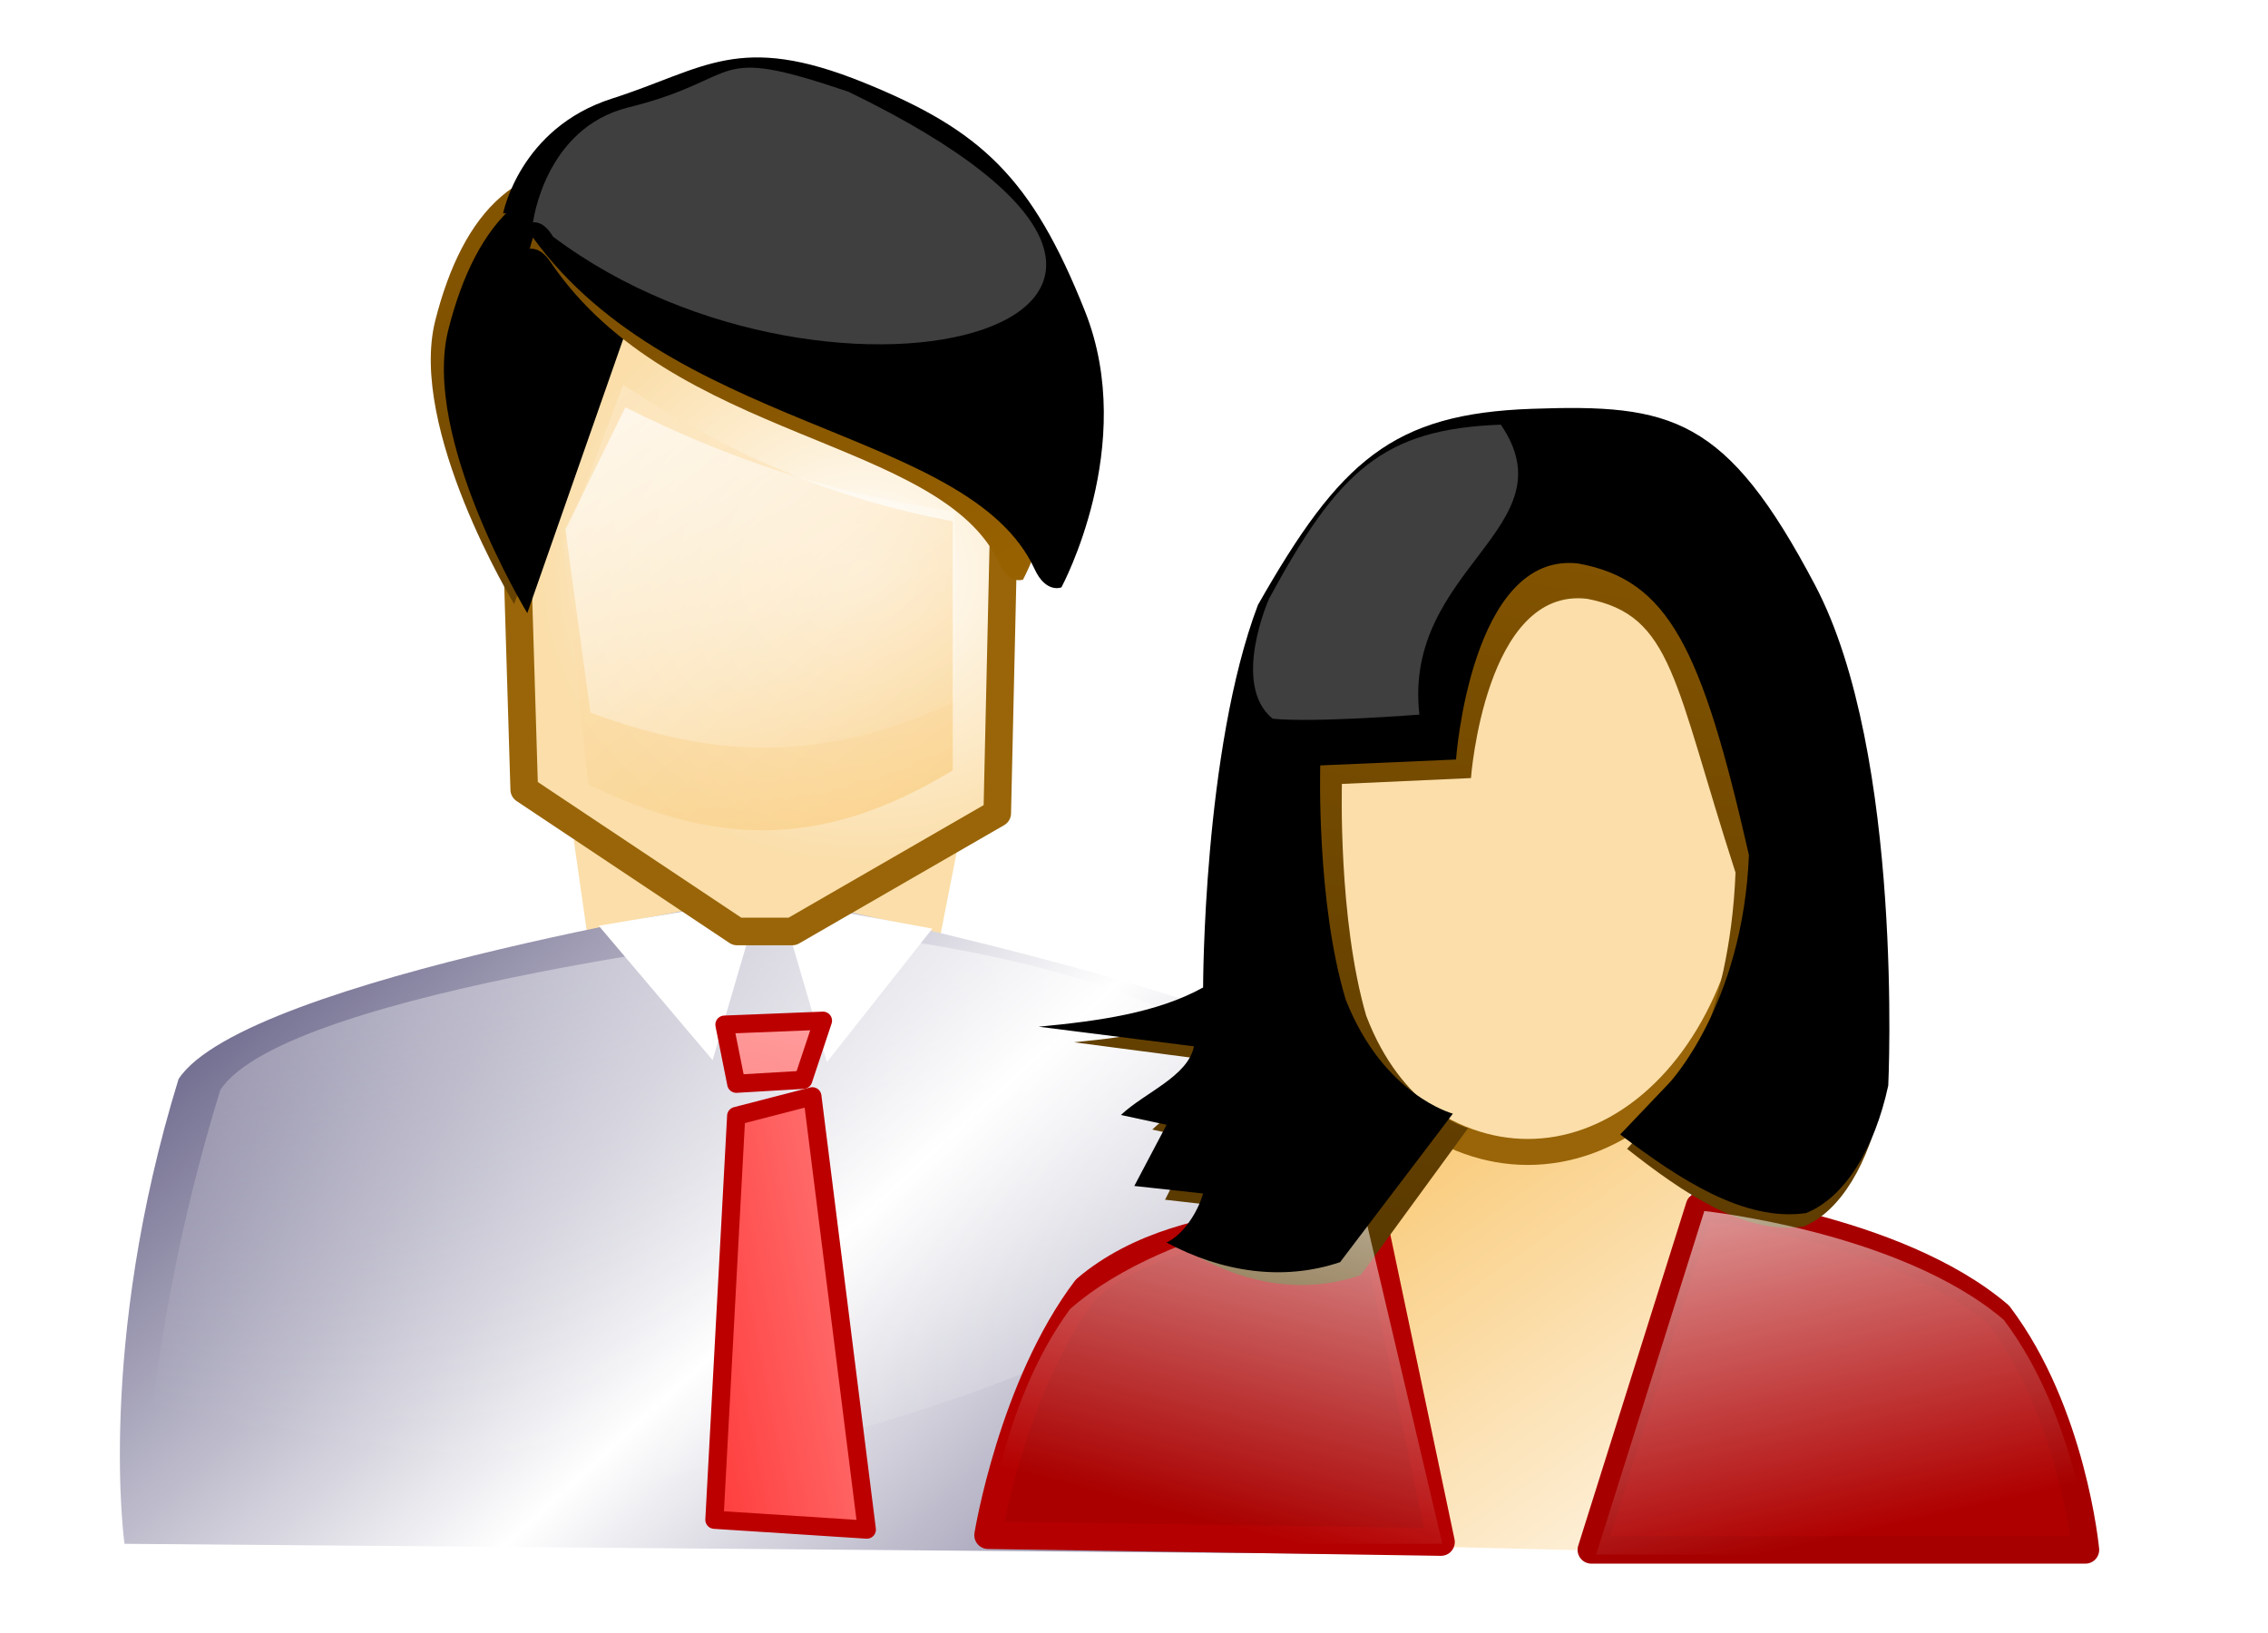
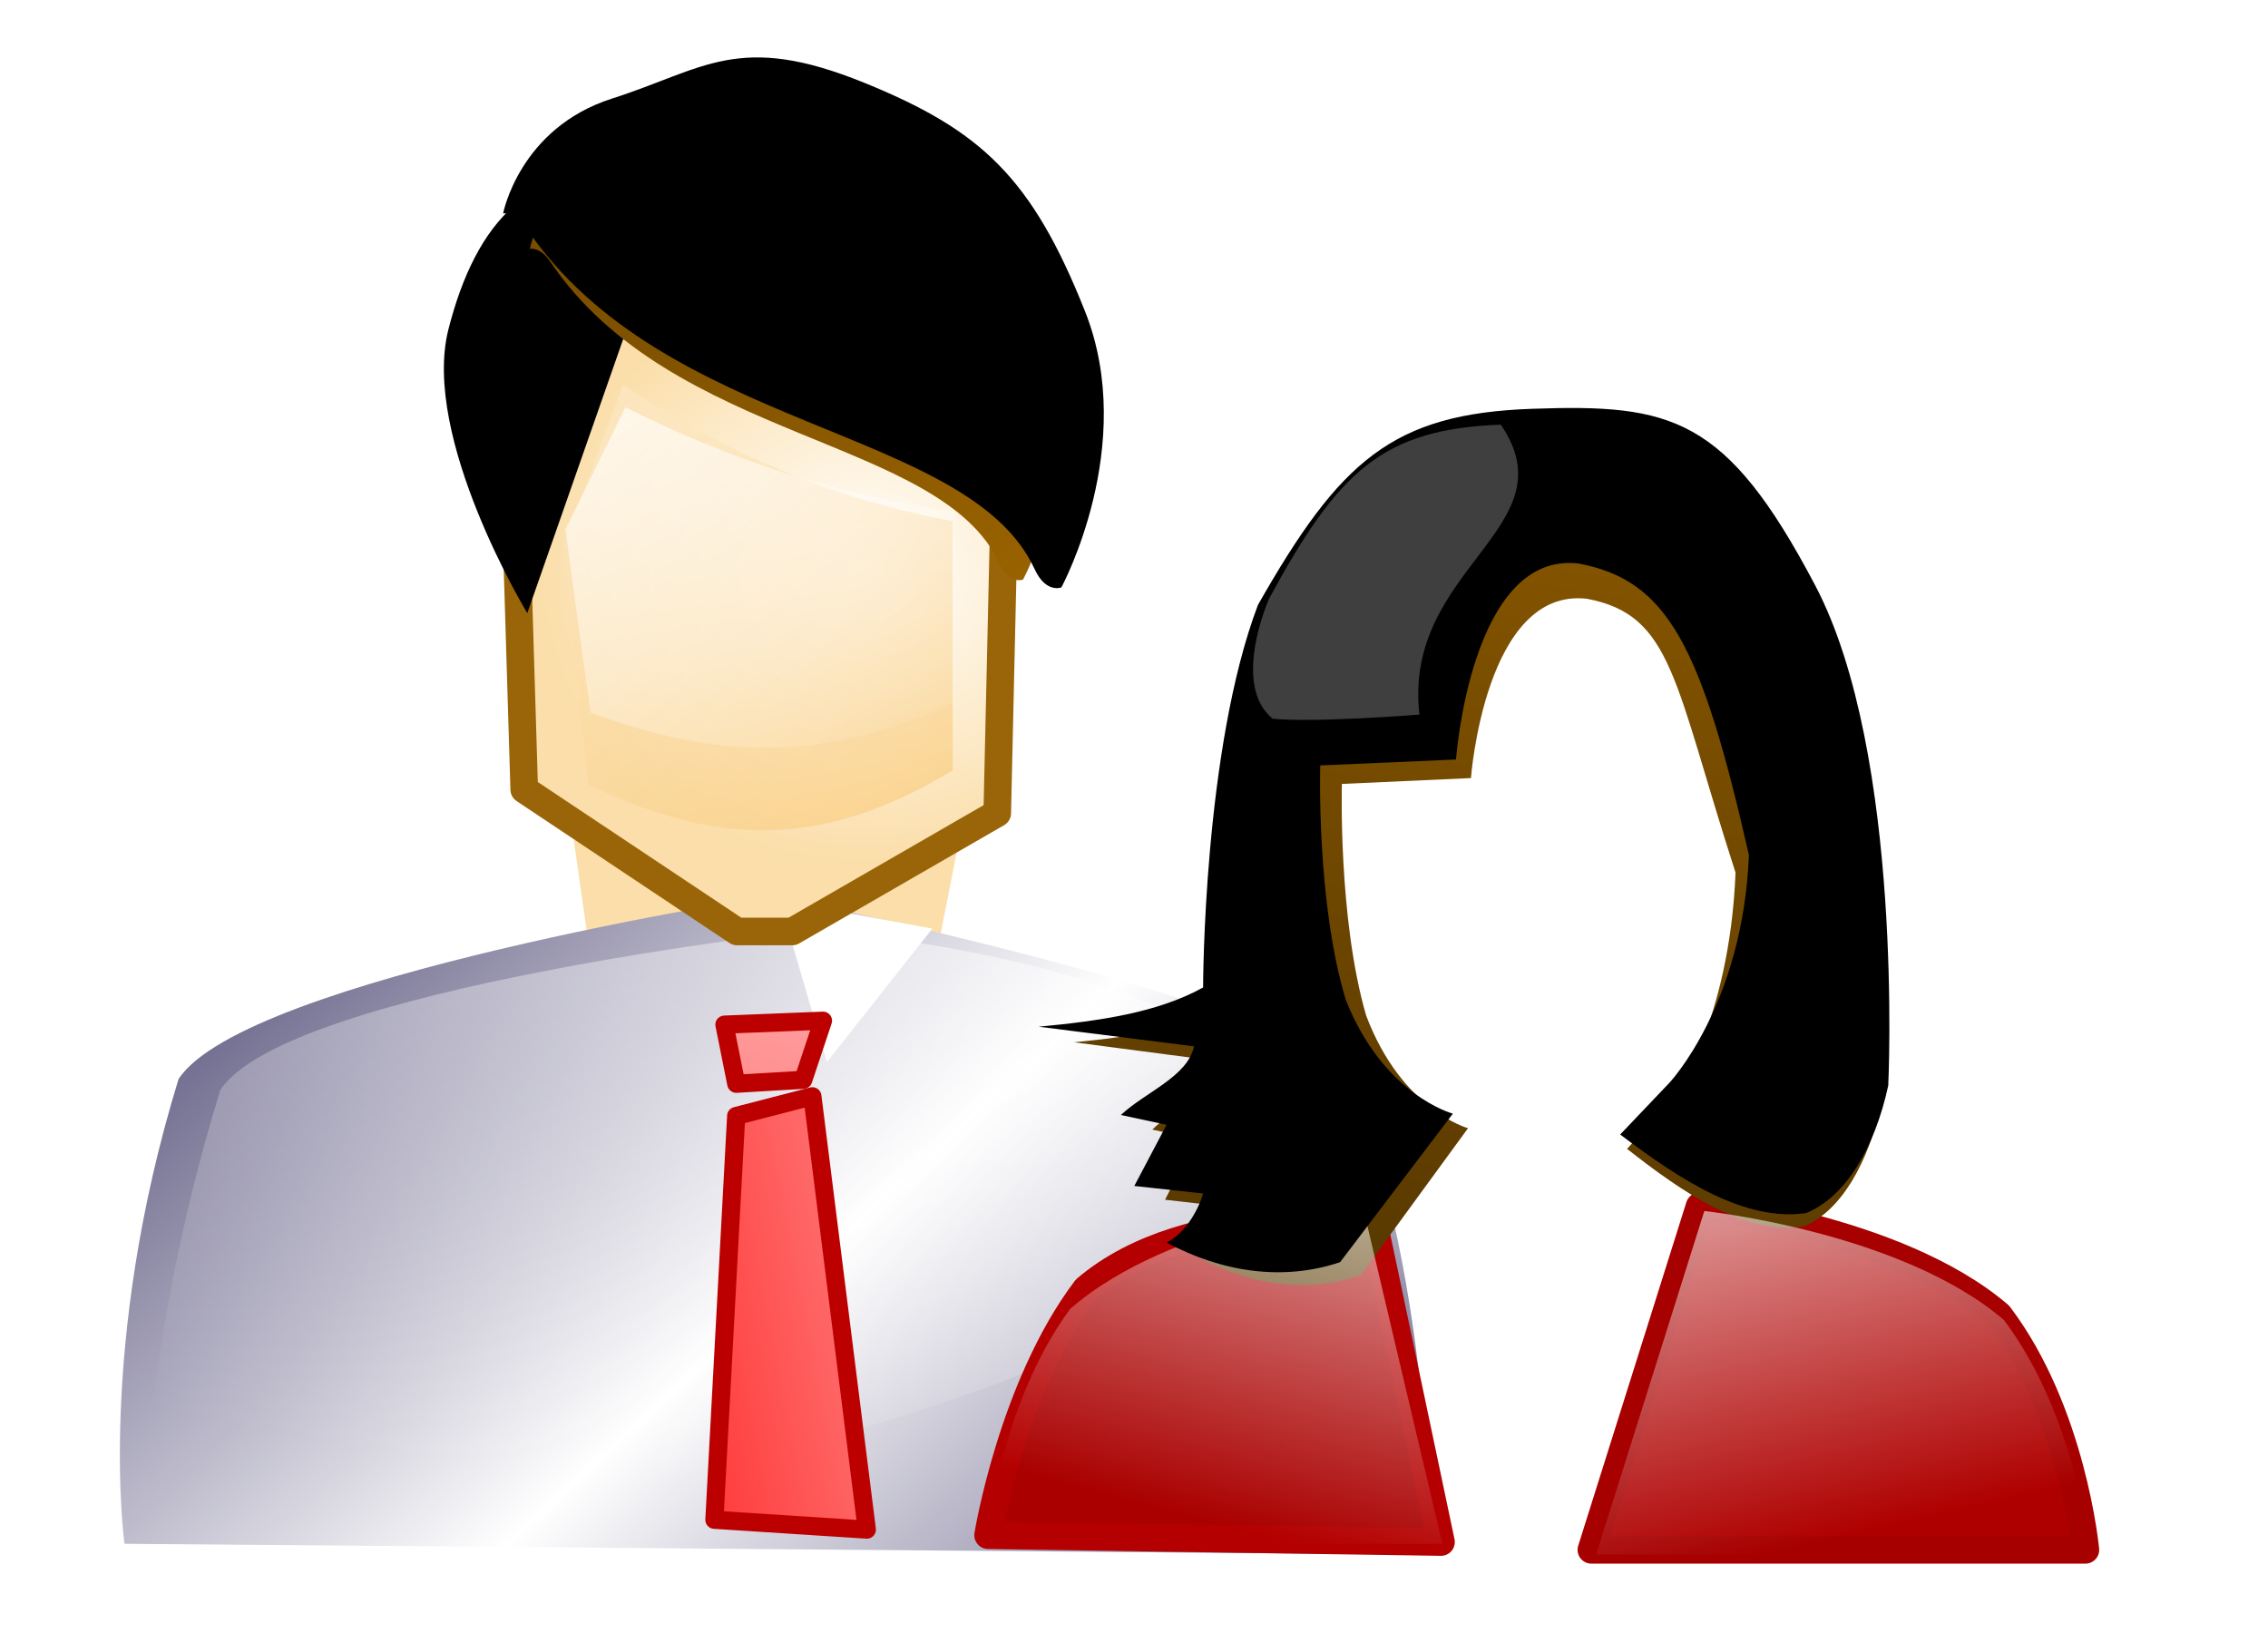
<svg xmlns="http://www.w3.org/2000/svg" xmlns:xlink="http://www.w3.org/1999/xlink" width="250" height="180">
  <title>couple</title>
  <defs>
    <linearGradient y2="0.947" x2="0.5" y1="-0.691" x1="-0.038" id="linearGradient52526" xlink:href="#linearGradient8026" />
    <linearGradient y2="0.772" x2="1" y1="-0.82" x1="-0.432" id="linearGradient52529" xlink:href="#linearGradient8026" />
    <linearGradient y2="1" x2="0.5" y1="-0.315" x1="0.698" id="linearGradient52532" xlink:href="#linearGradient21004" />
    <linearGradient y2="0.947" x2="0.527" y1="-0.691" x1="1.093" id="linearGradient52535" xlink:href="#linearGradient8026" />
    <filter id="filter52358">
      <feGaussianBlur id="feGaussianBlur52360" stdDeviation="1.113" />
    </filter>
    <linearGradient y2="1" x2="0.5" y1="-0.315" x1="0.698" id="linearGradient52515" xlink:href="#linearGradient21004" />
    <linearGradient id="linearGradient26254">
      <stop stop-color="#ffffff" id="stop26256" offset="0" />
      <stop stop-color="#fbdea9" id="stop26258" offset="1" />
    </linearGradient>
    <radialGradient r="8.915" fy="522.456" fx="1260.92" cy="522.456" cx="1260.92" gradientTransform="matrix(0.851,2.0724619e-2,-2.9292907e-2,0.939,202.939,5.192)" gradientUnits="userSpaceOnUse" id="radialGradient52513" xlink:href="#linearGradient26254" />
    <linearGradient id="linearGradient26655">
      <stop stop-color="#ffffff" offset="0" id="stop26657" />
      <stop stop-color="#f8bf5c" offset="1" id="stop26659" />
    </linearGradient>
    <linearGradient y2="-0.128" x2="0" y1="1.4" x1="0.825" id="linearGradient52542" xlink:href="#linearGradient26655" />
    <linearGradient y2="1.094" x2="0.867" y1="-0.536" x1="-0.247" id="linearGradient52569" xlink:href="#linearGradient8026" />
    <linearGradient id="linearGradient44867">
      <stop stop-color="#ffffff" offset="0" id="stop44869" />
      <stop stop-color="#f8c367" offset="1" id="stop44871" />
    </linearGradient>
    <linearGradient y2="1.094" x2="0.867" y1="-0.536" x1="-0.247" id="linearGradient52572" xlink:href="#linearGradient44867" />
    <linearGradient y2="1.542" x2="0.588" y1="-0.568" x1="-0.106" id="linearGradient52575" xlink:href="#linearGradient8026" />
    <linearGradient y2="-0.784" x2="-0.164" y1="0.924" x1="1" id="linearGradient52578" xlink:href="#linearGradient21004" />
    <filter id="filter45683" height="1.252" y="-0.126" width="1.223" x="-0.111">
      <feGaussianBlur id="feGaussianBlur45685" stdDeviation="1.01" />
    </filter>
    <linearGradient y2="-0.784" x2="-0.164" y1="0.924" x1="1" id="linearGradient52558" xlink:href="#linearGradient21004" />
    <linearGradient y2="0.5" x2="0.5" y1="0.151" x1="-0.41" id="linearGradient52582" xlink:href="#linearGradient8026" />
    <linearGradient id="linearGradient21004">
      <stop stop-color="#996200" id="stop21006" offset="0" />
      <stop stop-color="#593900" id="stop21008" offset="1" />
    </linearGradient>
    <linearGradient y2="0.844" x2="0.826" y1="-0.057" x1="-0.209" id="linearGradient52585" xlink:href="#linearGradient21004" />
    <linearGradient id="linearGradient47573">
      <stop stop-color="#ffffff" offset="0" id="stop47575" />
      <stop stop-color="#fbdea9" offset="1" id="stop47577" />
    </linearGradient>
    <radialGradient r="8.915" fy="469.465" fx="975.192" cy="469.465" cx="975.192" gradientTransform="matrix(1.335,0.1,-0.106,1.191,-564.029,-316.802)" gradientUnits="userSpaceOnUse" id="radialGradient52588" xlink:href="#linearGradient47573" />
    <linearGradient y2="-6.831" x2="5.987" y1="10.162" x1="-0.134" id="linearGradient52591" xlink:href="#linearGradient20232" />
    <linearGradient id="linearGradient20232">
      <stop stop-color="#ff2525" id="stop20234" offset="0" />
      <stop stop-color="#ffffff" id="stop20236" offset="1" />
    </linearGradient>
    <linearGradient y2="-0.796" x2="3.793" y1="1.491" x1="-0.265" id="linearGradient52596" xlink:href="#linearGradient20232" />
    <linearGradient id="linearGradient8026">
      <stop stop-color="#ffffff" id="stop8028" offset="0" />
      <stop stop-color="#ffffff" stop-opacity="0" id="stop8030" offset="1" />
    </linearGradient>
    <linearGradient y2="0.942" x2="0.438" y1="-0.89" x1="1.217" id="linearGradient52599" xlink:href="#linearGradient8026" />
    <linearGradient id="linearGradient19841">
      <stop stop-color="#4f4a75" id="stop19843" offset="0" />
      <stop stop-color="#ffffff" offset="0.5" id="stop19849" />
      <stop stop-color="#4f4a75" id="stop19845" offset="1" />
    </linearGradient>
    <linearGradient y2="0.901" x2="1.154" y1="0.225" x1="-0.087" id="linearGradient52602" xlink:href="#linearGradient19841" />
  </defs>
  <g>
    <title>Layer 1</title>
    <g id="layer1">
      <g transform="matrix(3.041,0,0,3.041,-1997.241,-970.338) " id="g52605">
        <path fill="#fbdea9" fill-rule="evenodd" stroke-width="1px" stroke-linecap="round" stroke-linejoin="round" marker-start="none" marker-mid="none" marker-end="none" stroke-miterlimit="4" stroke-dashoffset="0" d="m677.569,349.539l14.03,-0.322l-4.209,21.369l-6.839,-0.161l-2.981,-20.886z" id="path51660" />
        <path fill="url(#linearGradient52602)" fill-rule="evenodd" stroke-width="1px" d="m661.284,375.043l47.402,0.392c0,0 -0.183,-11.386 -3.134,-17.237c-1.337,-2.668 -20.763,-6.66 -20.763,-6.66c0,0 -19.153,2.978 -21.546,6.66c-2.976,9.674 -1.959,16.845 -1.959,16.845z" id="path19825" />
        <path fill="url(#linearGradient52599)" fill-rule="evenodd" stroke-width="1px" d="m661.925,375.659c21.023,-2.789 34.634,-5.608 43.396,-13.795c-1.99,-8.114 -19.238,-9.056 -19.238,-9.056c0,0 -18.935,2.107 -21.328,5.788c-2.976,9.674 -2.83,17.063 -2.83,17.063z" id="path23057" />
        <path fill="url(#linearGradient52596)" fill-rule="evenodd" stroke="#bc0000" stroke-width="0.658" stroke-linecap="round" stroke-linejoin="round" stroke-miterlimit="4" d="m683.456,359.536l-0.79,14.636l5.526,0.357l-1.974,-15.707l-2.763,0.714z" id="path19827" />
-         <path fill="#ffffff" fill-rule="evenodd" stroke-width="1px" d="m678.474,352.64l4.128,4.871l1.715,-5.858l-5.842,0.987z" id="path19831" />
        <path fill="#ffffff" fill-rule="evenodd" stroke-width="1px" d="m690.567,352.744l-3.822,4.839l-1.715,-5.858l5.536,1.02z" id="path19833" />
        <path fill="url(#linearGradient52591)" fill-rule="evenodd" stroke="#bc0000" stroke-width="0.658" stroke-linecap="round" stroke-linejoin="round" marker-start="none" marker-mid="none" marker-end="none" stroke-miterlimit="4" stroke-dashoffset="0" d="m683.03,356.225l3.572,-0.143l-0.714,2.143l-2.429,0.143l-0.429,-2.143z" id="path19829" />
        <path fill="url(#radialGradient52588)" fill-rule="evenodd" stroke="#996508" stroke-width="1px" stroke-linecap="round" stroke-linejoin="round" marker-start="none" marker-mid="none" marker-end="none" stroke-miterlimit="4" stroke-dashoffset="0" d="m675.773,347.704l7.716,5.144l2,0l7.43,-4.287l0.286,-12.574c0,0 -0.693,-8.496 -9.716,-8.573c-7.024,-0.062 -8.002,10.859 -8.002,10.859l0.286,9.43z" id="path51628" />
-         <path fill="url(#linearGradient52585)" fill-rule="evenodd" stroke-width="1px" d="m675.409,340.982c0,0 -3.858,-6.358 -2.858,-10.288c1,-3.929 3.072,-6.216 6.858,-5.43c2.889,0.6 4.858,4.001 4.858,4.001l-4.858,0.286l-4.001,11.431z" id="path51630" />
        <path fill="#000000" fill-rule="evenodd" stroke-width="1px" d="m675.884,341.309c0,0 -3.858,-6.358 -2.858,-10.288c1,-3.929 3.072,-6.216 6.859,-5.43c2.889,0.6 4.858,4.001 4.858,4.001l-4.858,0.286l-4.001,11.431z" id="path51632" />
        <path fill="url(#linearGradient52558)" fill-rule="evenodd" stroke-width="1px" filter="url(#filter45683)" d="m675.977,328.105c0,0 0.37,-0.084 0.732,0.454c4.43,6.57 14.172,6.361 16.288,10.948c0.365,0.791 0.858,0.585 0.858,0.585c0,0 2.461,-4.55 0.757,-8.847c-1.704,-4.297 -3.332,-5.81 -7.069,-7.33c-4.039,-1.643 -5.112,-0.442 -8.079,0.506c-2.966,0.948 -3.488,3.685 -3.488,3.685z" id="path51634" />
        <path fill="#000000" fill-rule="evenodd" stroke-width="1px" d="m675.008,326.823c0,0 0.418,-0.095 0.829,0.513c5.015,7.428 16.042,7.191 18.437,12.378c0.413,0.895 0.971,0.661 0.971,0.661c0,0 2.786,-5.144 0.857,-10.002c-1.929,-4.858 -3.772,-6.569 -8.002,-8.287c-4.572,-1.858 -5.787,-0.5 -9.145,0.572c-3.358,1.072 -3.948,4.167 -3.948,4.167z" id="path51636" />
-         <path fill="#3f3f3f" fill-rule="evenodd" stroke-width="1px" d="m676.091,327.148c0,0 0.365,-0.095 0.724,0.513c10.185,7.665 27.843,3.049 10.71,-5.251c-5.165,-1.751 -3.668,-0.5 -7.986,0.572c-3.03,0.752 -3.448,4.167 -3.448,4.167z" id="path51638" />
        <path opacity="0.549" fill="url(#linearGradient52572)" fill-rule="evenodd" stroke-width="1px" d="m679.359,333.036c3.802,2.499 7.603,4.146 11.948,4.941l0,9.03c-4.767,2.896 -8.629,2.726 -13.215,0.511l-0.905,-8.689l2.172,-5.793z" id="path51640" />
        <path fill="url(#linearGradient52569)" fill-rule="evenodd" stroke-width="1px" d="m679.438,333.848c3.802,1.909 7.603,3.168 11.948,3.776l0,6.9c-4.767,2.213 -8.629,2.083 -13.215,0.391l-0.905,-6.64l2.173,-4.426z" id="path51642" />
-         <path fill="url(#linearGradient52542)" fill-rule="evenodd" stroke-width="0.987px" d="m705.798,358.256l13.237,-0.322l-3.971,17.369l-6.453,-0.161l-2.813,-16.886z" id="path26264" />
        <path fill="#af0000" fill-rule="evenodd" stroke="#a70000" stroke-width="1px" stroke-linecap="round" stroke-linejoin="round" d="m718.376,362.81l-3.921,12.452l17.907,0c0,0 -0.464,-4.982 -3.133,-8.509c-3.745,-3.196 -10.853,-3.943 -10.853,-3.943z" id="path23163" />
        <path fill="#aa0000" fill-rule="evenodd" stroke="#b40000" stroke-width="1px" stroke-linecap="round" stroke-linejoin="round" d="m706.573,363.438l2.431,11.541l-16.417,-0.248c0,0 0.878,-5.396 3.547,-8.923c3.745,-3.196 10.439,-2.37 10.439,-2.37z" id="path23546" />
-         <path fill="url(#radialGradient52513)" fill-rule="evenodd" stroke="#996508" stroke-width="0.942px" stroke-linecap="round" stroke-linejoin="round" marker-start="none" marker-mid="none" marker-end="none" stroke-miterlimit="4" stroke-dashoffset="0" id="path23929" d="m720.576,349.399c0.01,4.083 -1.594,7.861 -4.204,9.907c-2.61,2.045 -5.829,2.045 -8.439,0c-2.61,-2.045 -4.214,-5.824 -4.204,-9.907c-0.01,-4.083 1.594,-7.861 4.204,-9.907c2.61,-2.045 5.829,-2.045 8.439,0c2.61,2.045 4.214,5.824 4.204,9.907z" />
        <path fill="url(#linearGradient52515)" fill-rule="evenodd" stroke-width="1px" stroke-linecap="round" stroke-linejoin="round" filter="url(#filter52358)" d="m710.09,347.287c0,0 0.514,-6.937 4.212,-6.497c3.109,0.593 3.137,2.993 5.378,9.924c-0.213,5.394 -2.246,8.173 -2.246,8.173l-1.686,1.84c2.047,1.61 4.282,3.137 6.407,2.816c1.338,-0.558 2.361,-2.301 2.834,-4.569c0,0 0.551,-11.863 -2.519,-17.926c-3.07,-6.063 -4.96,-6.503 -9.762,-6.327c-4.802,0.176 -6.613,1.845 -9.447,7.03c-1.889,5.185 -1.889,13.708 -1.889,13.708c-1.575,0.907 -3.583,1.201 -5.668,1.406l5.354,0.703c-0.211,1.083 -1.68,1.64 -2.519,2.46l1.575,0.352l-1.112,2.192l2.372,0.269c-0.184,0.674 -0.683,1.479 -1.26,1.757c1.916,1.068 4.028,1.39 5.983,0.703l3.887,-5.322c0,0 -2.393,-0.652 -3.692,-4.079c-1.023,-3.515 -0.88,-8.4 -0.88,-8.4l4.679,-0.212z" id="path51925" />
        <path fill="url(#linearGradient52535)" fill-rule="evenodd" stroke-width="1px" stroke-linecap="round" stroke-linejoin="round" d="m706.117,362.59l2.936,12.452l-16.541,0c0,0 0.451,-4.982 3.047,-8.509c3.643,-3.196 10.557,-3.943 10.557,-3.943z" id="path27437" />
        <path fill="#000000" fill-rule="evenodd" stroke-width="1px" stroke-linecap="round" stroke-linejoin="round" d="m709.548,346.614c0,0 0.541,-7.55 4.429,-7.105c3.269,0.6 4.472,3.027 6.189,10.571c-0.224,5.455 -2.895,8.266 -2.895,8.266l-1.772,1.861c2.153,1.628 4.502,3.172 6.737,2.848c1.407,-0.564 2.483,-2.327 2.98,-4.622c0,0 0.58,-11.998 -2.649,-18.131c-3.229,-6.133 -5.215,-6.577 -10.265,-6.399c-5.05,0.178 -6.954,1.866 -9.934,7.11c-1.987,5.244 -1.987,13.865 -1.987,13.865c-1.656,0.918 -3.767,1.214 -5.96,1.422l5.629,0.711c-0.222,1.096 -1.766,1.659 -2.649,2.489l1.656,0.356l-1.17,2.217l2.494,0.272c-0.194,0.681 -0.718,1.496 -1.325,1.778c2.015,1.08 4.235,1.406 6.291,0.711l4.087,-5.383c0,0 -2.516,-0.66 -3.882,-4.126c-1.076,-3.555 -0.925,-8.496 -0.925,-8.496l4.92,-0.214z" id="path23958" />
        <path fill="#3f3f3f" fill-rule="evenodd" stroke-width="1px" stroke-linecap="round" stroke-linejoin="round" d="m708.221,344.987c-0.606,-5.315 5.507,-6.776 2.951,-10.509c-4.269,0.158 -5.879,1.655 -8.399,6.305c0,0 -1.39,3.111 0.128,4.353c1.518,0.153 5.32,-0.149 5.32,-0.149z" id="path26661" />
        <path fill="url(#linearGradient52526)" fill-rule="evenodd" stroke-width="1px" stroke-linecap="round" stroke-linejoin="round" d="m718.549,362.981l-3.921,12.452l17.907,0c0,0 -0.464,-4.982 -3.133,-8.509c-3.745,-3.196 -10.853,-3.943 -10.853,-3.943z" id="path27046" />
      </g>
    </g>
  </g>
</svg>